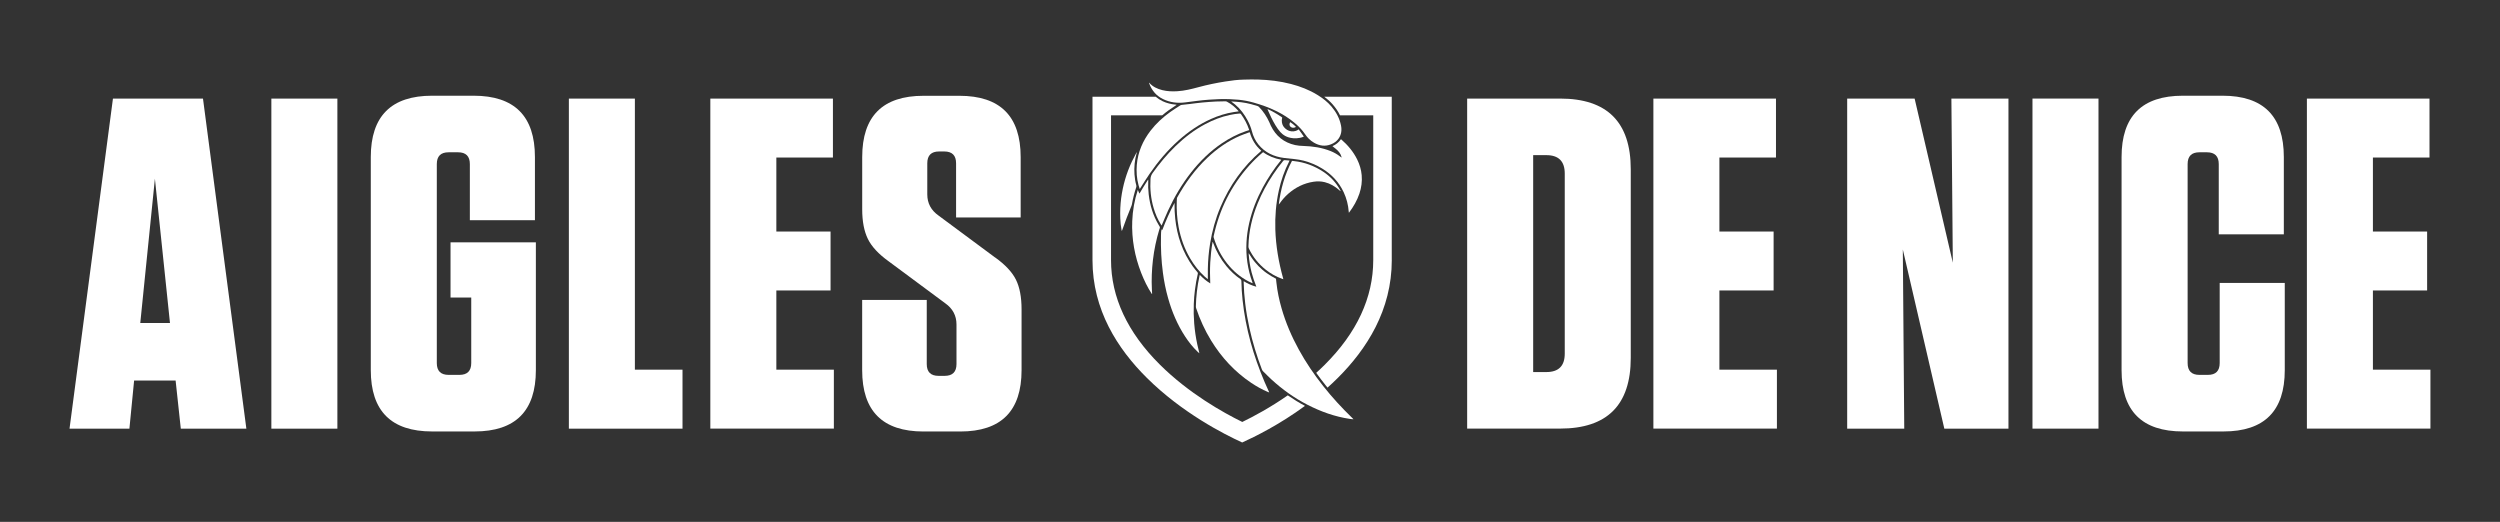
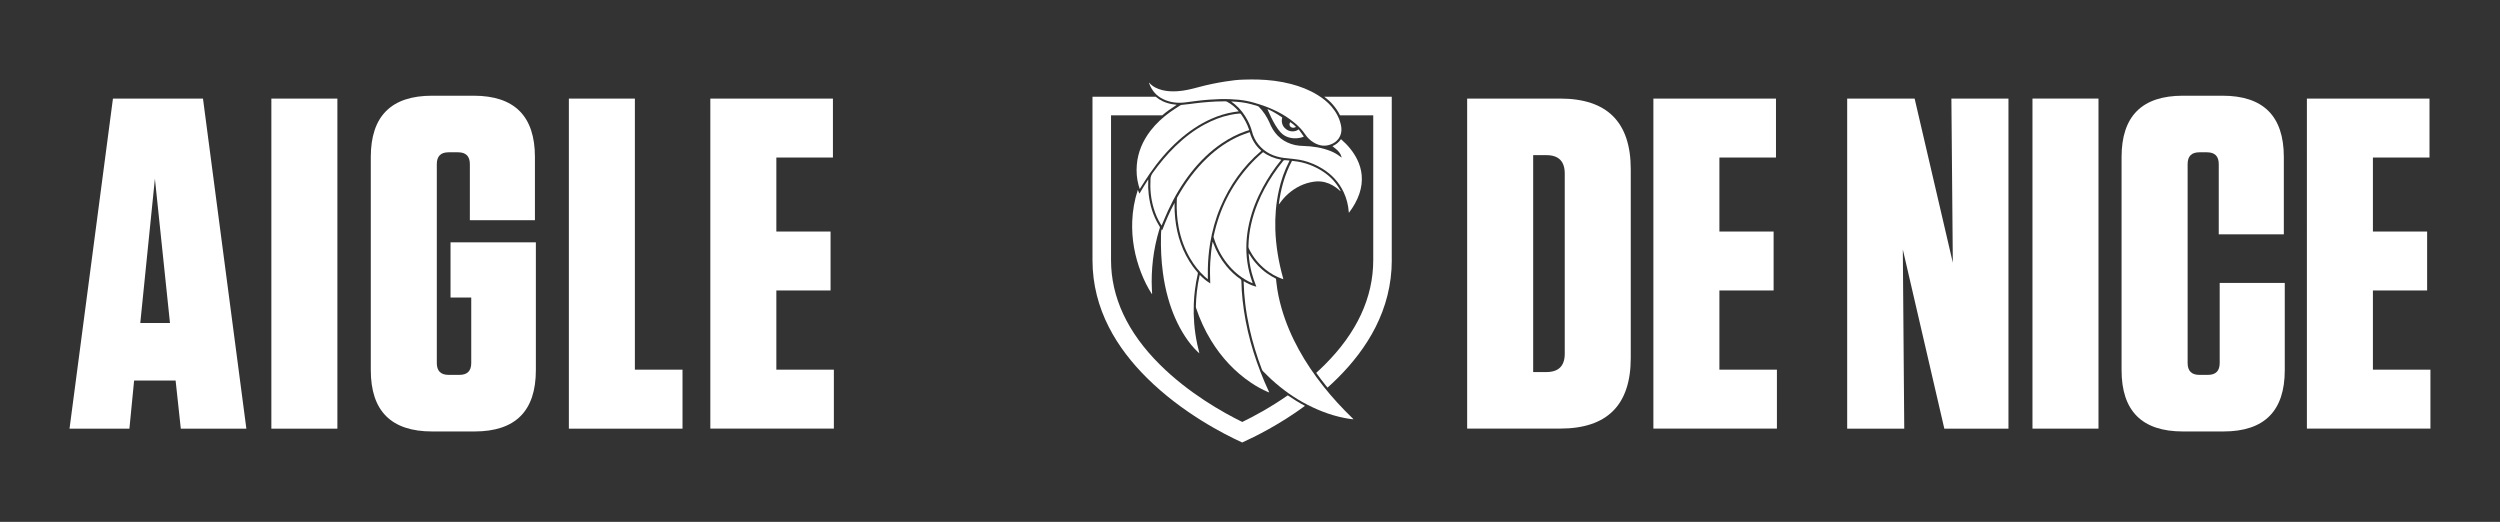
<svg xmlns="http://www.w3.org/2000/svg" id="Calque_1" version="1.1" viewBox="0 0 612 127.76">
  <rect x="0" y="0" width="612" height="127.76" fill="#333333" stroke="none" />
  <defs>
    <style>
      .st0 {
        fill-rule: evenodd;
      }

      .st0, .st1 {
        fill: #fff;
      }
    </style>
  </defs>
  <g>
    <path class="st1" d="M49.69,24.13l10.62,80.8h-16.05l-1.27-11.77h-10.16l-1.15,11.77h-14.66L27.65,24.13h22.05ZM37.92,43.75l-3.58,35.32h7.27l-3.69-35.32Z" />
    <path class="st1" d="M82.59,24.13v80.8h-16.16V24.13h16.16Z" />
    <path class="st1" d="M115.37,72.84h-5.08v-13.51h20.89v31.28c0,10-5,15.01-15.01,15.01h-10.39c-10,0-15.01-5-15.01-15.01v-52.17c0-10,5-15.01,15.01-15.01h10.16c10,0,15.01,5,15.01,15.01v15.47h-15.93v-13.74c0-1.92-.96-2.89-2.89-2.89h-2.31c-1.93,0-2.89.96-2.89,2.89v48.71c0,1.92.96,2.89,2.89,2.89h2.65c1.92,0,2.89-.96,2.89-2.89v-16.05Z" />
    <path class="st1" d="M139.26,24.13h16.16v66.37h11.66v14.43h-27.82V24.13Z" />
    <path class="st1" d="M173.89,24.13h30.01v14.43h-13.85v18.12h13.27v14.43h-13.27v19.39h14.08v14.43h-30.24V24.13Z" />
-     <path class="st1" d="M243.62,63.03c2.46,1.77,4.16,3.58,5.08,5.43.92,1.85,1.38,4.27,1.38,7.27v14.89c0,10-5,15.01-15.01,15.01h-9c-10,0-15.01-5-15.01-15.01v-17.2h15.81v15.7c0,1.92.96,2.89,2.89,2.89h1.5c1.92,0,2.89-.96,2.89-2.89v-9.7c0-2.15-.92-3.89-2.77-5.19l-13.85-10.27c-2.46-1.77-4.16-3.6-5.08-5.48-.92-1.89-1.38-4.29-1.38-7.21v-12.81c0-10,5-15.01,15.01-15.01h8.77c10,0,15.01,5,15.01,15.01v14.78h-15.81v-13.27c0-1.92-.96-2.89-2.89-2.89h-1.27c-1.92,0-2.89.96-2.89,2.89v7.62c0,2.16.92,3.89,2.77,5.19l13.85,10.27Z" />
  </g>
  <g>
    <path class="st1" d="M359.16,104.93V24.13h22.74c11.54,0,17.31,5.77,17.31,17.31v46.17c0,11.54-5.77,17.31-17.31,17.31h-22.74ZM375.32,37.98v53.1h3.23c3,0,4.5-1.5,4.5-4.5v-44.1c0-3-1.5-4.5-4.5-4.5h-3.23Z" />
    <path class="st1" d="M404.75,24.13h30.01v14.43h-13.85v18.12h13.27v14.43h-13.27v19.39h14.08v14.43h-30.24V24.13Z" />
    <path class="st1" d="M478.05,64.3l-.35-40.17h13.97v80.8h-15.7l-10.16-43.86.35,43.86h-13.97V24.13h16.51l9.35,40.17Z" />
    <path class="st1" d="M513.71,24.13v80.8h-16.16V24.13h16.16Z" />
    <path class="st1" d="M543.38,69.26h15.93v21.35c0,10-5,15.01-15.01,15.01h-9.93c-10,0-15.01-5-15.01-15.01v-52.17c0-10,5-15.01,15.01-15.01h9.7c10,0,15.01,5,15.01,15.01v18.93h-15.93v-17.2c0-1.92-.96-2.89-2.89-2.89h-1.85c-1.92,0-2.88.96-2.88,2.89v48.71c0,1.92.96,2.89,2.88,2.89h2.08c1.92,0,2.89-.96,2.89-2.89v-19.62Z" />
    <path class="st1" d="M564.73,24.13h30.01v14.43h-13.85v18.12h13.27v14.43h-13.27v19.39h14.08v14.43h-30.24V24.13Z" />
  </g>
  <g>
    <g>
      <path class="st1" d="M340.7,63.67V23.68h-16.52c.73.55,1.42,1.16,2.04,1.86.73.83,1.35,1.72,1.81,2.69h8.14v35.44c0,9.18-4.02,17.83-11.94,25.69-.66.66-1.34,1.3-2.02,1.91.76,1.07,1.56,2.13,2.39,3.16.12.16.25.31.38.46.82-.74,1.64-1.5,2.44-2.3,7.18-7.13,13.29-16.69,13.29-28.93Z" />
      <path class="st1" d="M304.1,103.29c-4.65-2.28-13.06-6.97-20.17-14.04-7.93-7.88-11.95-16.49-11.95-25.59V28.23h12.53c1.04-.88,2.14-1.67,3.29-2.4.07-.05.15-.09.23-.15-.09-.09-.19-.07-.27-.07-1.08-.1-2.11-.35-3.1-.81-.66-.31-1.23-.68-1.74-1.12h-15.48v39.99c0,12.15,6.11,21.69,13.3,28.82,8.62,8.57,18.88,13.79,23.35,15.83h0c3.13-1.41,9.11-4.37,15.37-8.96-1.45-.77-2.85-1.63-4.21-2.58-4.33,3.01-8.4,5.19-11.15,6.52Z" />
    </g>
    <g>
      <g>
        <path class="st1" d="M331.29,102.64c-.27-.03-.55-.05-.82-.09-3.68-.54-7.13-1.78-10.43-3.48-3.21-1.65-6.12-3.73-8.78-6.17-.7-.64-1.36-1.33-2.04-1.99-.15-.14-.25-.31-.32-.5-1.25-3.29-2.28-6.65-3.04-10.09-.44-1.99-.79-4-1.03-6.03-.21-1.72-.34-3.45-.38-5.18,0-.08,0-.15,0-.28.98.61,1.98,1.06,3.1,1.36-.04-.12-.07-.2-.1-.29-.4-1.04-.77-2.1-1.05-3.18-.37-1.44-.6-2.91-.71-4.39,0-.09,0-.19,0-.35.27.42.49.79.73,1.14.25.36.51.72.79,1.05.28.34.57.67.88.98.31.31.63.62.96.9.33.29.68.56,1.04.81.36.25.73.49,1.1.72.38.23.77.43,1.17.65.03.33.07.66.11,1,.23,2.12.67,4.2,1.26,6.25,1.01,3.52,2.45,6.87,4.21,10.08,1.73,3.16,3.75,6.13,5.99,8.96,2.19,2.77,4.58,5.36,7.12,7.82.09.08.17.17.25.25,0,.02-.01.03-.02.05Z" />
        <path class="st1" d="M305.94,32.38c.51,1.78,1.41,3.3,2.82,4.51-.04.05-.07.09-.1.12-4.39,3.78-7.65,8.38-9.9,13.71-1.21,2.86-2.03,5.84-2.53,8.91-.33,2.04-.51,4.1-.55,6.17-.01.77,0,1.55,0,2.32,0,.06,0,.12-.01.23-.27-.22-.5-.4-.72-.6-1.44-1.3-2.62-2.82-3.6-4.49-1.4-2.38-2.31-4.95-2.82-7.66-.39-2.09-.53-4.2-.46-6.33,0-.23.02-.46.04-.68,0-.09.04-.19.08-.27,1.99-3.57,4.37-6.84,7.35-9.67,2.37-2.24,5-4.1,8-5.4.69-.3,1.41-.53,2.12-.8.08-.03.17-.05.28-.08Z" />
        <path class="st1" d="M281.29,20.26s.05.01.06.02c.85.96,1.95,1.47,3.17,1.78,1.23.31,2.48.35,3.74.27,1.74-.11,3.42-.53,5.09-.98,2.18-.59,4.39-1.05,6.62-1.4,1.5-.24,3.01-.43,4.53-.46,1.14-.02,2.29-.06,3.43-.02,2.74.08,5.45.4,8.1,1.09,2.29.6,4.48,1.44,6.5,2.69,1.28.79,2.46,1.7,3.43,2.85,1.14,1.35,1.97,2.87,2.32,4.62.23,1.15.09,2.24-.6,3.22-.47.66-1.11,1.1-1.85,1.39-1.45.58-2.83.37-4.15-.39-.9-.51-1.63-1.23-2.2-2.09-.71-1.06-1.6-1.96-2.57-2.78-1.39-1.16-2.91-2.12-4.54-2.91-1.76-.87-3.61-1.51-5.5-2.05-1.2-.34-2.41-.57-3.64-.69-.71-.07-1.42-.11-2.13-.14-1.71-.08-3.41,0-5.11.12-1.97.14-3.91.42-5.87.67-1.87.24-3.7.02-5.42-.82-1.66-.81-2.75-2.12-3.38-3.84-.01-.04-.02-.08-.04-.15Z" />
        <path class="st1" d="M293.72,67.3c.77.8,1.58,1.49,2.55,2.08-.07-1.74-.09-3.43,0-5.12.1-1.69.27-3.37.57-5.04.02,0,.04,0,.05,0,.03.08.07.15.09.23.77,2.07,1.83,3.98,3.23,5.68,1.01,1.22,2.15,2.3,3.45,3.2.16.11.22.23.23.43.03,1.57.12,3.13.29,4.68.75,6.98,2.65,13.65,5.4,20.09.33.77.68,1.53,1.02,2.29.03.07.06.14.1.25-.13-.05-.22-.07-.31-.11-1.43-.6-2.78-1.36-4.07-2.22-4.06-2.72-7.3-6.23-9.85-10.39-1.52-2.48-2.72-5.12-3.65-7.88-.05-.14-.07-.29-.07-.44.02-1.22.11-2.44.25-3.66.15-1.28.36-2.56.64-3.82.02-.07.04-.15.07-.26Z" />
        <path class="st1" d="M305.8,31.85c-.3.1-.59.18-.87.28-2.09.73-4.03,1.74-5.86,2.98-2.87,1.95-5.32,4.35-7.46,7.07-2.28,2.89-4.13,6.03-5.67,9.37-.52,1.12-.98,2.27-1.47,3.41-.03.07-.06.14-.11.25-.08-.12-.15-.21-.21-.31-.77-1.24-1.33-2.58-1.74-3.97-.69-2.33-.91-4.7-.77-7.12.03-.57.22-1.03.55-1.49,1.67-2.32,3.48-4.51,5.53-6.5,2.21-2.14,4.62-4,7.35-5.45,1.89-1,3.86-1.77,5.96-2.22.81-.18,1.62-.3,2.45-.36.14,0,.23.02.31.14.84,1.16,1.51,2.41,1.97,3.77.01.04.02.08.04.16Z" />
        <path class="st1" d="M306.59,69.33c-.33-.15-.66-.29-.98-.46-2.05-1.07-3.76-2.55-5.2-4.36-1.51-1.9-2.58-4.04-3.29-6.35-.03-.1-.04-.23-.02-.33,1.4-6.56,4.28-12.36,8.76-17.36.98-1.09,2.04-2.12,3.16-3.07.05-.05.11-.09.19-.15,1.32.96,2.8,1.55,4.44,1.85-.05.08-.09.14-.13.2-1.67,2.06-3.12,4.25-4.38,6.58-1.48,2.75-2.63,5.64-3.33,8.69-.36,1.56-.59,3.14-.67,4.75-.18,3.35.29,6.61,1.44,9.77.02.06.04.13.06.2-.01.02-.03.03-.04.05Z" />
        <path class="st1" d="M301.41,24.86c.06-.01.08-.02.1-.02,1.62.08,3.22.24,4.79.67.51.14,1.01.29,1.52.44.15.04.27.12.38.23,1.09,1.1,1.91,2.39,2.55,3.79.13.28.23.57.37.85,1.23,2.5,3.19,4.08,5.92,4.69.67.15,1.35.2,2.04.22,2.29.07,4.53.4,6.67,1.26.8.32,1.55.74,2.24,1.27.13.1.27.19.45.32-.02-.1-.03-.15-.05-.2-.22-.81-.74-1.41-1.37-1.93-.27-.22-.55-.44-.84-.67.85-.39,1.56-.92,2.07-1.69.03.01.06.02.08.03,1.6,1.39,2.95,2.99,3.9,4.9.6,1.22.99,2.5,1.11,3.86.14,1.55-.07,3.05-.56,4.52-.57,1.68-1.44,3.2-2.51,4.61-.01.01-.03.02-.07.06-.01-.09-.03-.16-.03-.23-.12-1.67-.53-3.26-1.23-4.77-1.15-2.48-2.95-4.39-5.27-5.81-1.42-.87-2.94-1.51-4.54-1.93-.71-.19-1.45-.29-2.18-.38-.86-.11-1.73-.17-2.59-.28-2.51-.32-4.68-1.3-6.3-3.3-.77-.95-1.29-2.04-1.59-3.22-.23-.92-.59-1.78-1.03-2.62-.79-1.51-1.79-2.86-3.1-3.96-.24-.2-.49-.37-.73-.56-.05-.04-.1-.08-.18-.14Z" />
        <path class="st1" d="M293.61,86.49c-.16-.14-.28-.25-.4-.35-1.19-1.12-2.2-2.4-3.09-3.76-1.9-2.9-3.23-6.06-4.17-9.39-.58-2.04-.99-4.12-1.27-6.22-.41-3.03-.54-6.08-.47-9.13,0-.29,0-.58.03-.87.02-.19.07-.38.11-.6.07.05.11.07.19.12.87-2.26,1.82-4.49,2.99-6.63,0,.05.01.09,0,.14-.02,1.24.03,2.48.16,3.71.46,4.27,1.8,8.23,4.33,11.74.35.48.74.94,1.12,1.4.1.11.12.22.09.36-.31,1.28-.53,2.58-.7,3.89-.15,1.16-.25,2.33-.29,3.5-.06,1.59-.03,3.18.1,4.77.14,1.74.39,3.46.76,5.16.14.65.31,1.3.46,1.95.01.05.02.1.04.21Z" />
        <path class="st1" d="M279,46.25c-.11-.36-.21-.65-.29-.95-.44-1.62-.56-3.27-.42-4.94.26-3.13,1.46-5.88,3.35-8.35,1.38-1.79,3.03-3.3,4.86-4.61.79-.57,1.63-1.07,2.44-1.61.12-.08.25-.1.4-.12.64-.06,1.27-.14,1.91-.21,1-.12,2-.27,3.01-.36,1.15-.11,2.29-.19,3.44-.25.75-.04,1.51-.03,2.27-.05.14,0,.27.03.4.1,1.07.57,1.98,1.33,2.78,2.24.03.03.05.07.08.12-.41.06-.8.11-1.19.17-1.94.3-3.79.89-5.58,1.69-2.93,1.31-5.54,3.11-7.93,5.24-2.72,2.43-5.05,5.19-7.11,8.19-.77,1.11-1.48,2.27-2.21,3.41-.06.09-.11.17-.2.32Z" />
        <path class="st1" d="M315.68,39.31c-.04.1-.06.16-.09.21-1.17,2.25-1.98,4.63-2.53,7.11-.7,3.15-.96,6.34-.86,9.56.13,4.03.81,7.97,1.88,11.84.02.09.04.18.08.32-.14-.04-.23-.07-.33-.11-1.46-.51-2.78-1.27-3.99-2.23-1.76-1.39-3.12-3.1-4.1-5.13-.09-.19-.13-.38-.12-.58.07-3.67.9-7.17,2.28-10.56,1-2.47,2.27-4.79,3.75-7.01.77-1.16,1.6-2.27,2.48-3.35.12-.15.23-.2.42-.17.36.05.72.06,1.12.09Z" />
        <path class="st1" d="M281.98,71.98c-1.07-1.63-1.91-3.37-2.62-5.18-1.58-4.06-2.35-8.26-2.19-12.62.1-2.62.54-5.18,1.37-7.69.12.28.25.57.39.91.37-.61.71-1.17,1.05-1.74.34-.56.7-1.11,1.05-1.66.02,0,.04.01.06.02,0,.07,0,.15,0,.22-.05,1.12-.02,2.23.11,3.35.31,2.67,1.07,5.19,2.46,7.51.1.17.26.34.29.52.02.17-.09.37-.15.55-.74,2.44-1.26,4.92-1.56,7.45-.28,2.41-.38,4.82-.26,7.24.01.31.03.61.05.92,0,.06,0,.11,0,.17-.02,0-.03.01-.05.02Z" />
        <path class="st1" d="M328.13,46.8c-.1-.09-.19-.17-.29-.26-1.03-.91-2.18-1.6-3.52-1.94-.92-.23-1.84-.25-2.77-.11-2.37.36-4.42,1.39-6.21,2.96-.8.71-1.5,1.51-2.1,2.39-.05.08-.11.15-.19.21.46-3.74,1.44-7.31,3.23-10.67.18.02.35.04.52.06,2.58.28,4.95,1.17,7.11,2.59,1.75,1.15,3.14,2.64,4.15,4.48.04.08.08.15.12.23-.01.02-.03.03-.04.05Z" />
-         <path class="st1" d="M278.3,37.27c-.02.08-.03.17-.06.25-.47,1.69-.64,3.42-.52,5.17.06.9.2,1.78.44,2.65.04.16.04.3,0,.46-.46,1.39-.82,2.8-1.07,4.24-.02.1-.05.21-.09.3-.82,1.98-1.58,3.99-2.29,6.01-.02.05-.04.1-.08.2-.03-.11-.06-.17-.07-.23-.18-.93-.27-1.88-.31-2.83-.07-1.66,0-3.32.21-4.97.42-3.15,1.3-6.17,2.66-9.04.32-.67.68-1.33,1.02-1.99.04-.08.09-.15.13-.22.01,0,.02,0,.04.01Z" />
      </g>
      <g>
        <path class="st1" d="M316.21,31.21c.24.08.61.13,1.06-.14,0,0-.65-.68-1.42-1.17,0,0-.36.46-.07.95,0,0,.12.23.43.35Z" />
        <path class="st1" d="M316.7,32.15c.74-.07,1.22-.48,1.22-.48l1.26,1.76c-1.13.56-2.57.41-2.57.41-1.68-.14-2.61-.88-3.19-1.52-1.67-1.86-3.15-5.63-3.15-5.63,1.72.73,3.61,2.06,3.61,2.06-.23.95-.02,1.64.23,2.07,0,0,.82,1.49,2.59,1.34Z" />
      </g>
    </g>
-     <path class="st0" d="M277.21,55.14s-.03-.01-.05-.02c0,.38,0,.76.01,1.13,0-.31.01-.61.03-.92,0-.06,0-.13.01-.2Z" />
  </g>
</svg>